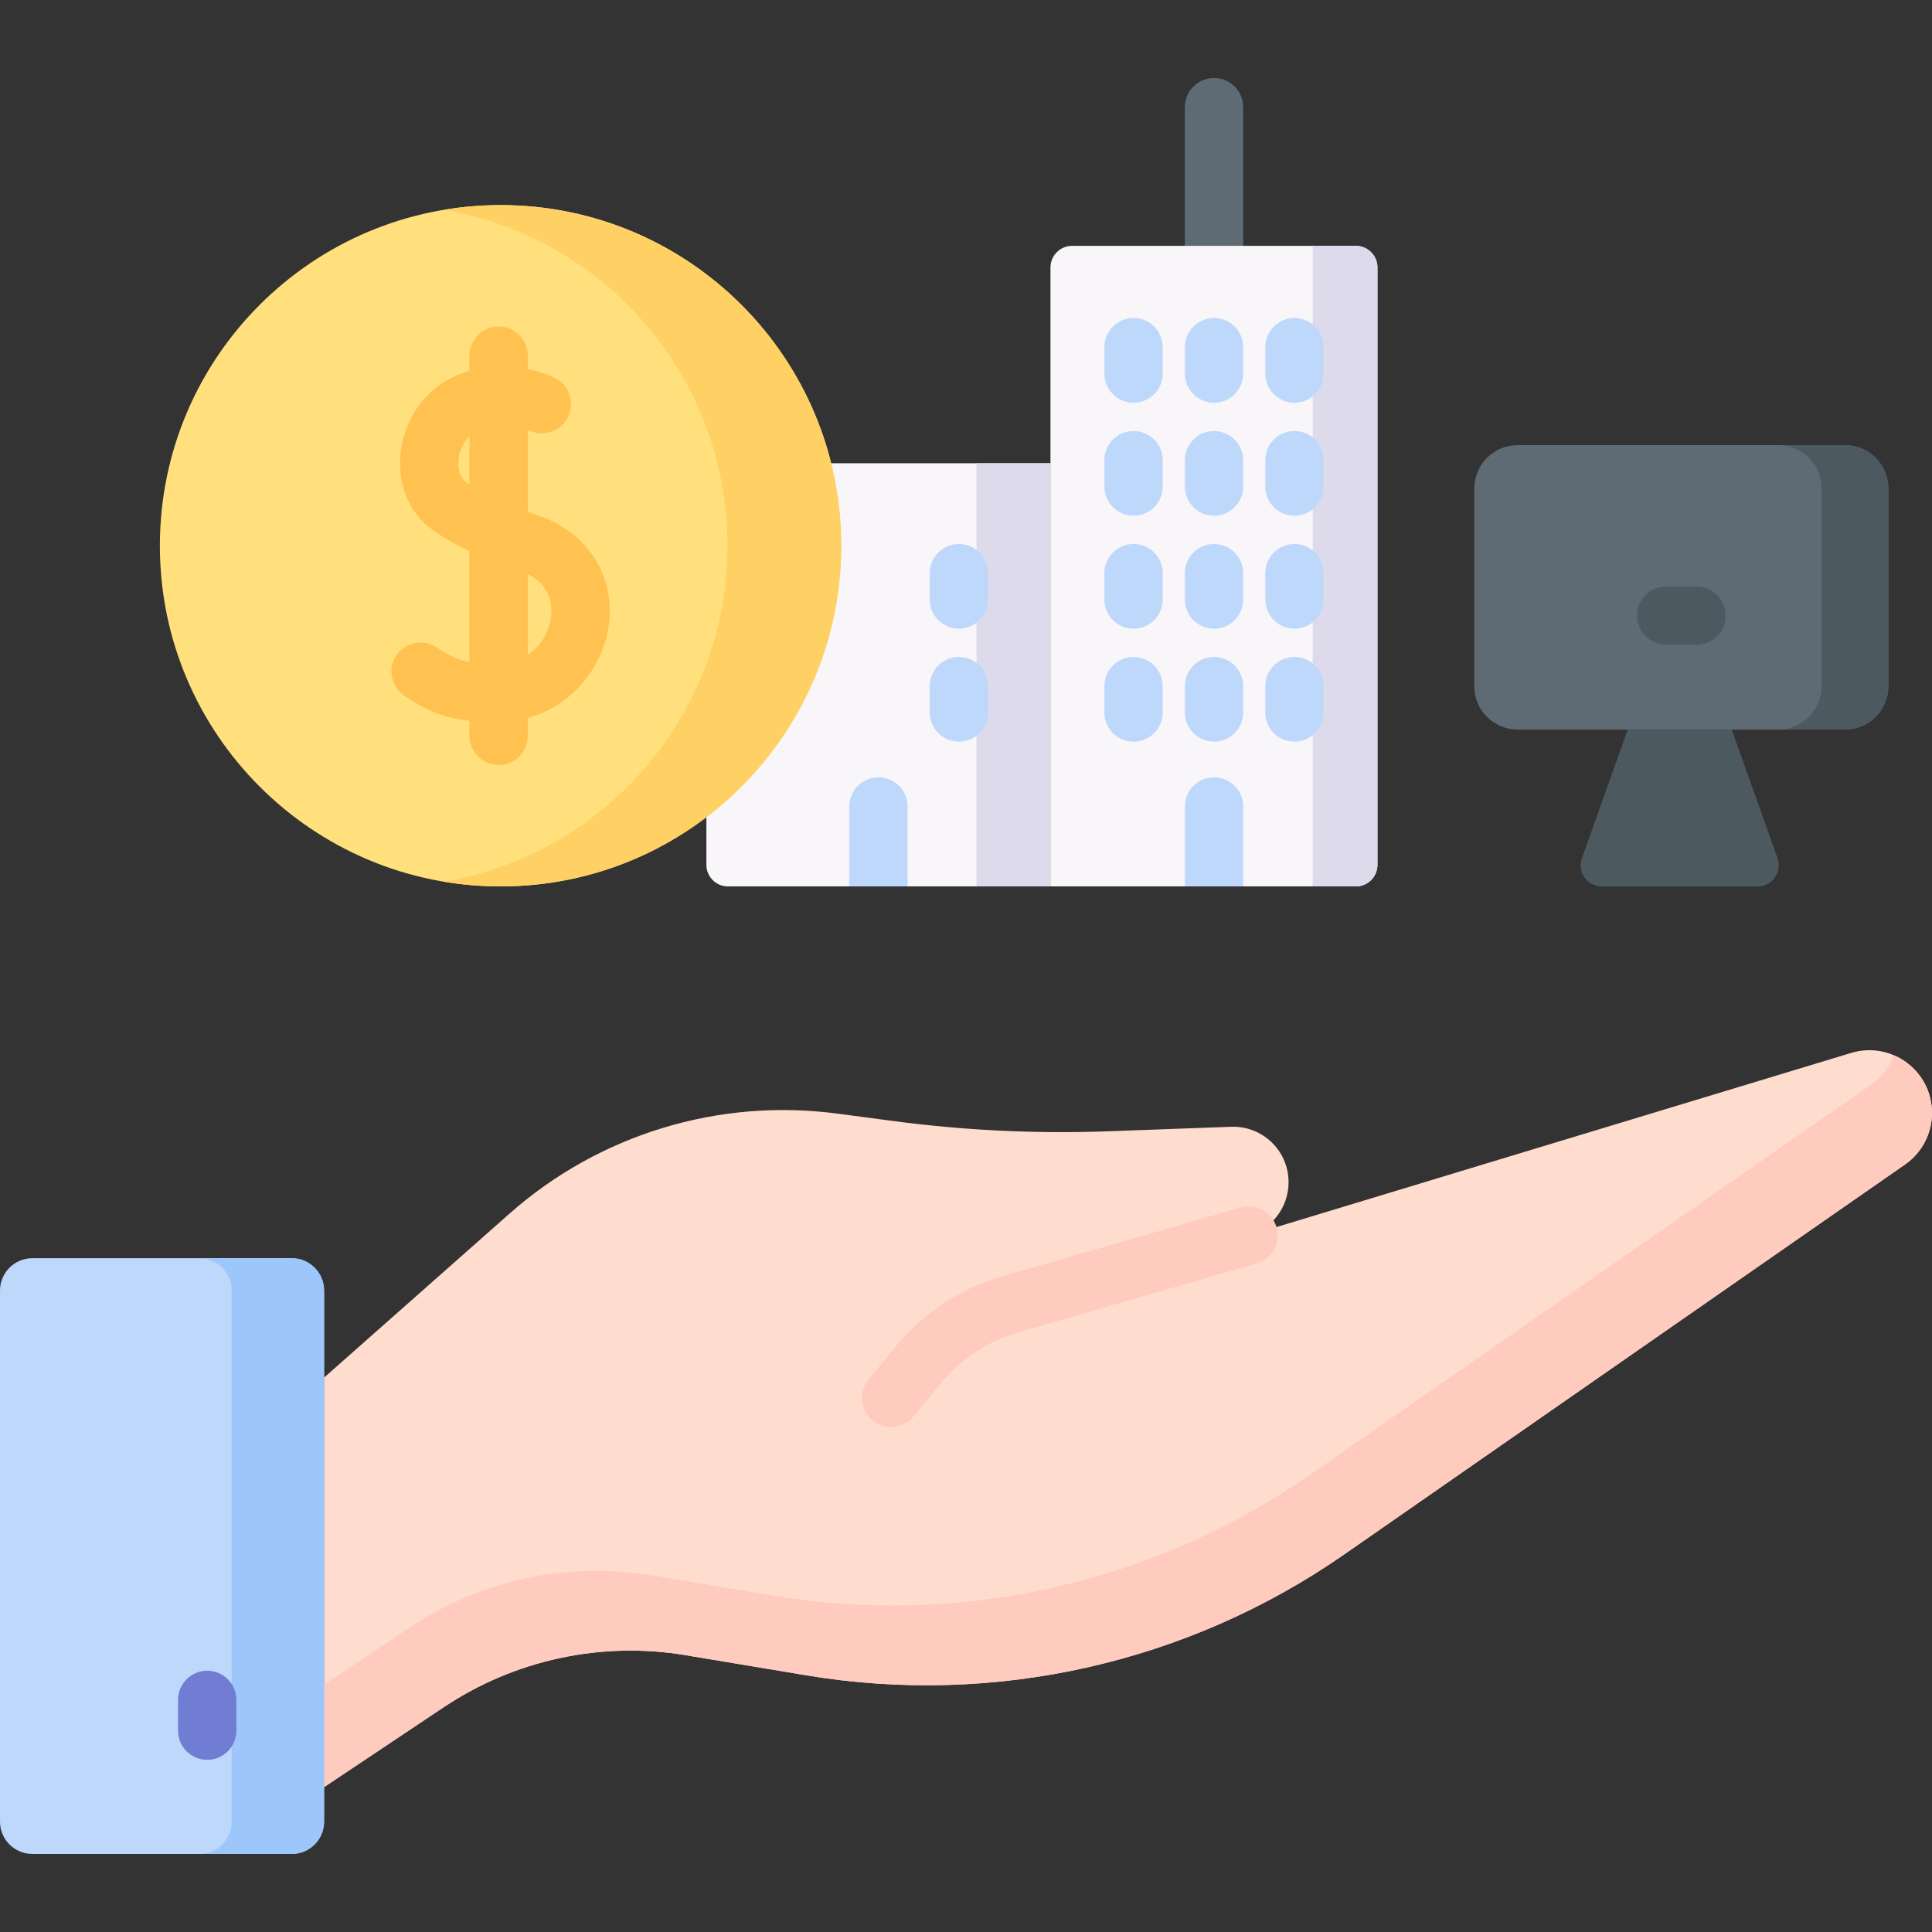
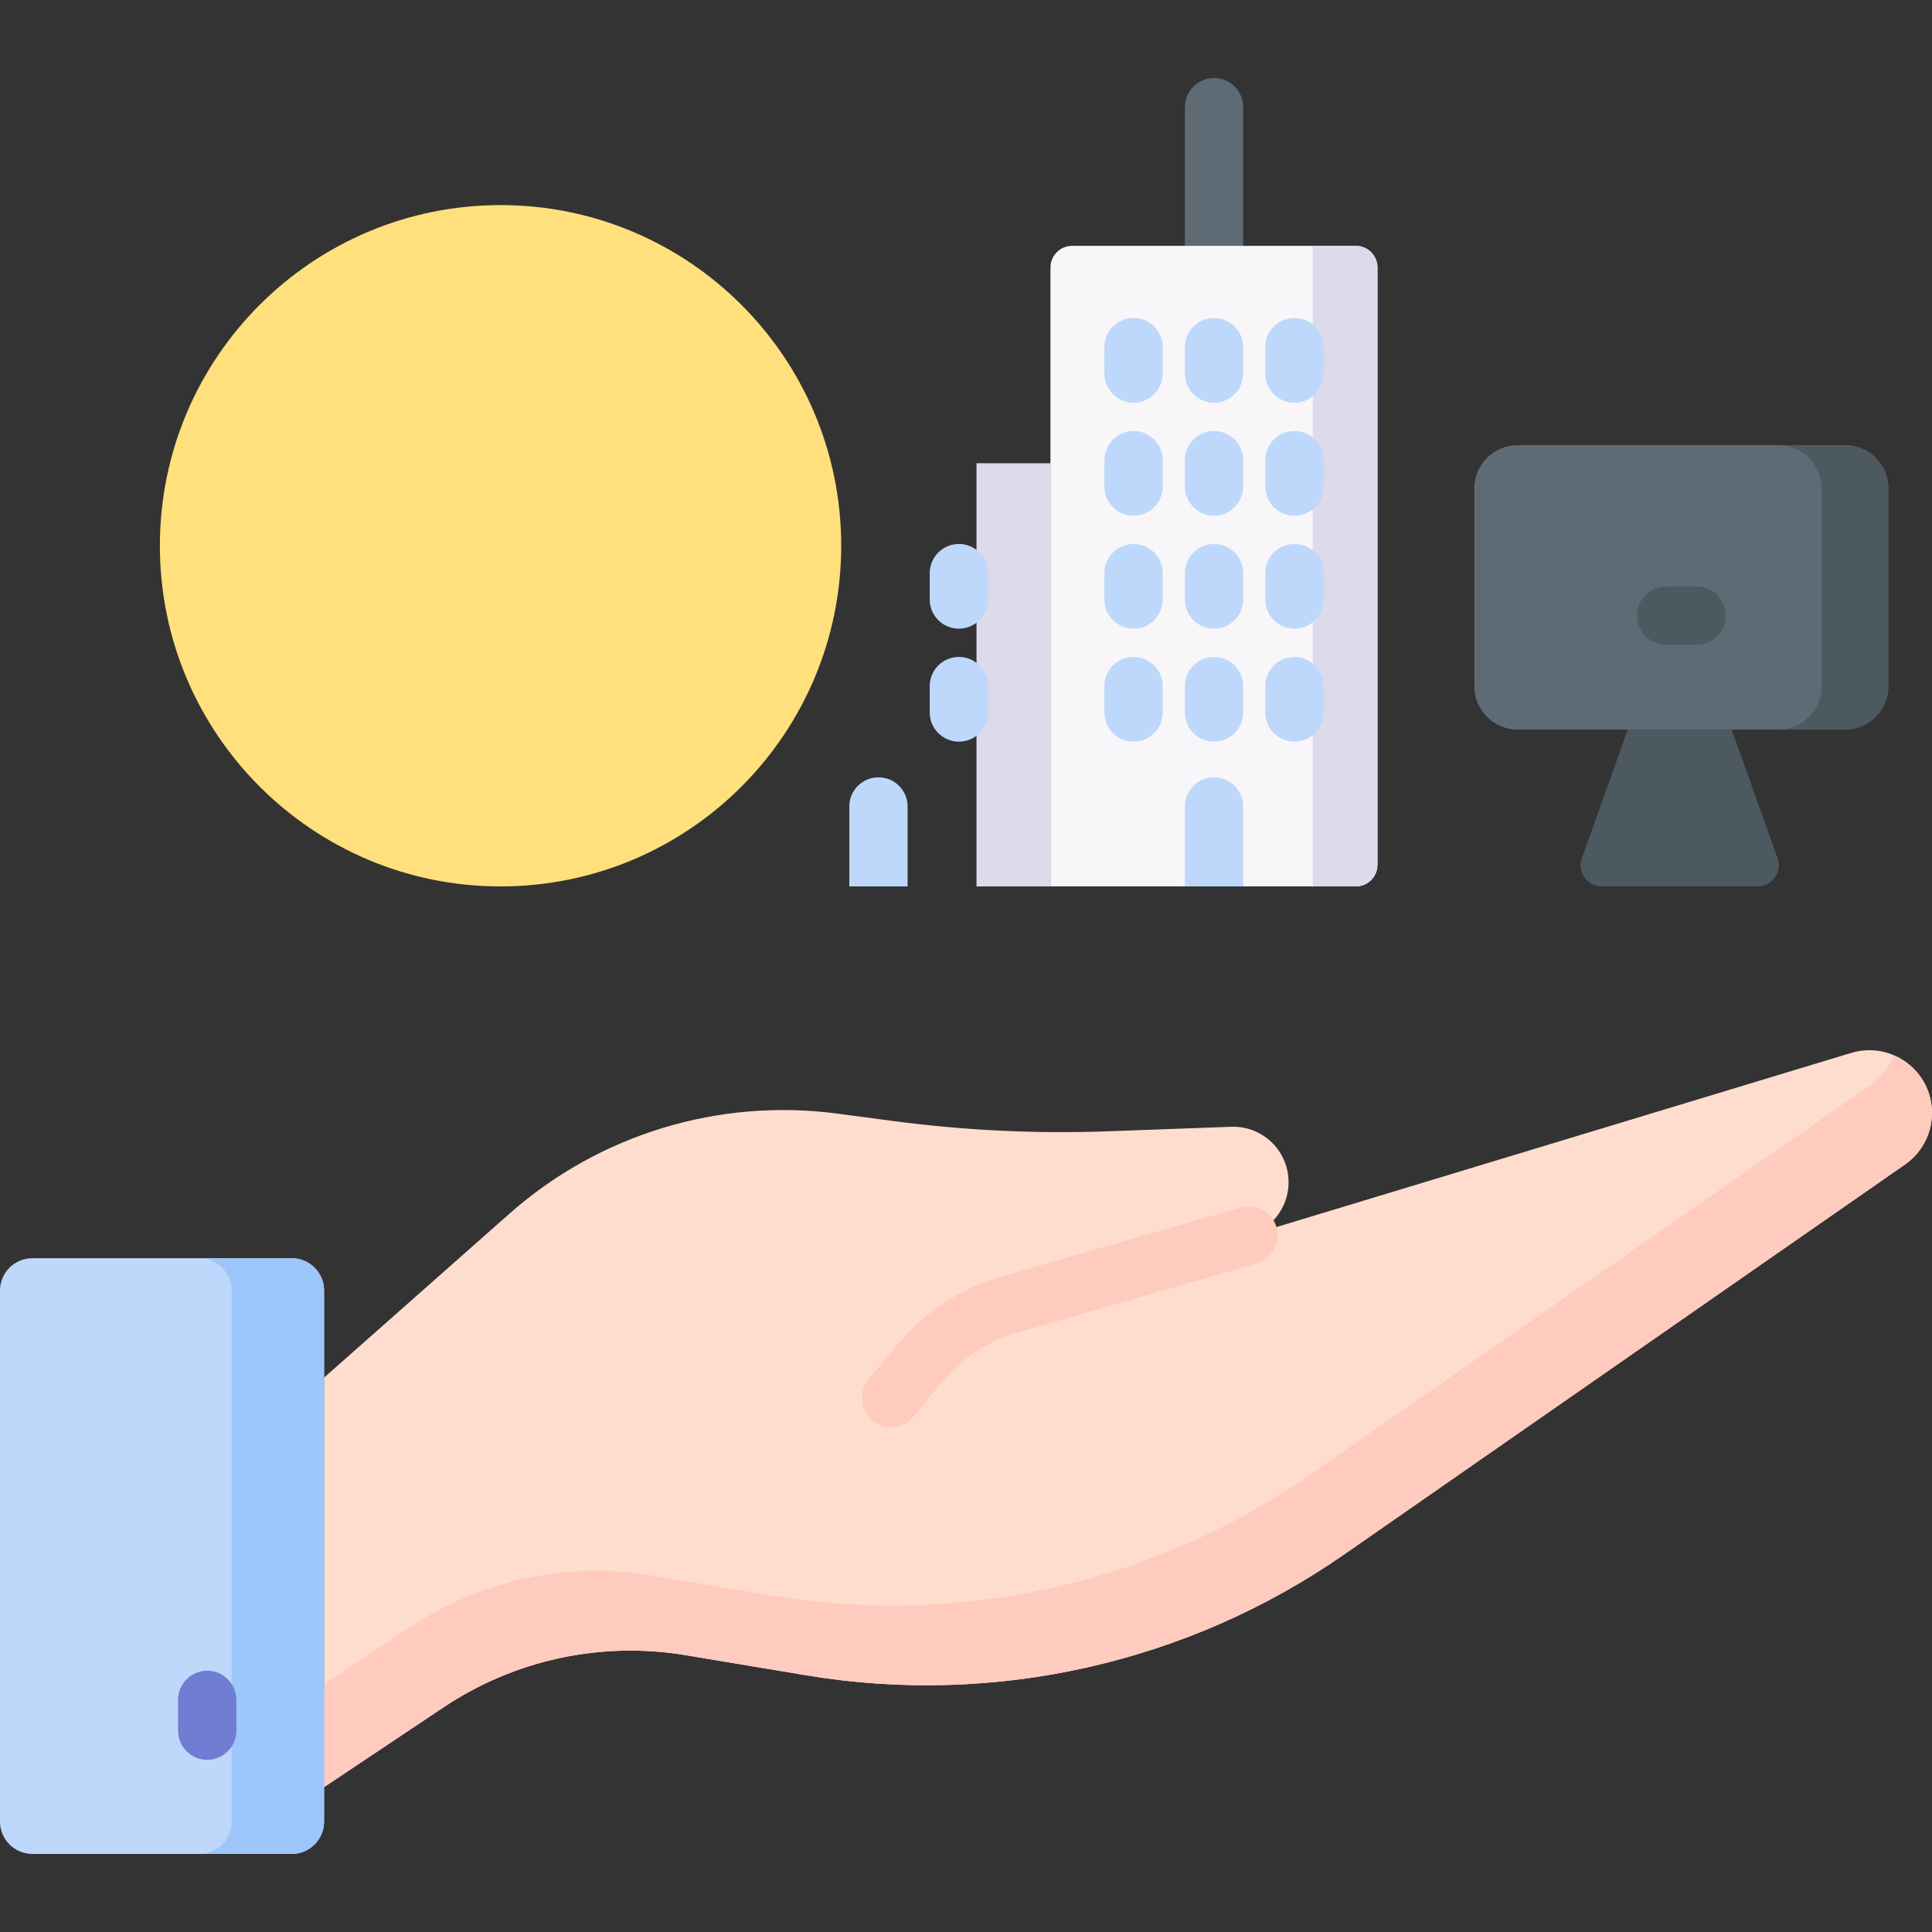
<svg xmlns="http://www.w3.org/2000/svg" width="32" height="32" viewBox="0 0 32 32" fill="none">
  <rect x="0" y="0" width="32" height="32" fill="#333333" stroke="none" />
  <path d="M20.108 5.99C19.841 5.99 19.625 5.774 19.625 5.507V1.775C19.625 1.509 19.841 1.292 20.108 1.292C20.375 1.292 20.591 1.509 20.591 1.775V5.507C20.591 5.774 20.375 5.99 20.108 5.99Z" fill="#5E6B75" />
-   <path d="M17.4 14.682H12.058C11.86 14.682 11.7 14.522 11.7 14.324V7.673H17.4V14.682Z" fill="#F9F6F9" />
  <path d="M16.174 7.673H17.4V14.682H16.174V7.673Z" fill="#DDDAEC" />
  <path d="M17.399 14.682H22.457C22.655 14.682 22.815 14.522 22.815 14.324V4.43C22.815 4.233 22.655 4.072 22.457 4.072H17.757C17.56 4.072 17.399 4.233 17.399 4.43V14.682Z" fill="#F9F6F9" />
  <path d="M21.743 4.072V14.682H22.457C22.655 14.682 22.815 14.521 22.815 14.324V4.43C22.815 4.232 22.655 4.072 22.457 4.072H21.743V4.072Z" fill="#DDDAEC" />
  <path d="M5.367 29.601L7.349 28.277C8.526 27.491 9.959 27.182 11.355 27.415L13.358 27.749C16.475 28.268 19.671 27.549 22.265 25.745L31.554 19.287C31.833 19.093 32 18.774 32 18.434C32 17.737 31.327 17.238 30.66 17.44L20.68 20.464C21.107 20.34 21.384 19.928 21.338 19.486C21.288 19.005 20.874 18.645 20.391 18.663L18.374 18.737C17.169 18.782 15.963 18.724 14.767 18.564L13.877 18.446C11.909 18.183 9.923 18.788 8.436 20.104L5.367 22.818V29.601H5.367Z" fill="#FFDDCE" />
  <path d="M31.369 17.479C31.295 17.673 31.165 17.843 30.99 17.965L21.701 24.424C19.107 26.227 15.911 26.946 12.794 26.427L10.791 26.093C9.395 25.86 7.962 26.169 6.785 26.955L5.367 27.902V29.601L7.349 28.277C8.526 27.491 9.959 27.182 11.355 27.415L13.358 27.749C16.475 28.268 19.671 27.549 22.265 25.746L31.554 19.287C31.833 19.093 32 18.774 32 18.434C32 17.995 31.733 17.635 31.369 17.479Z" fill="#FFCBBE" />
  <path d="M14.758 23.639C14.65 23.639 14.541 23.603 14.452 23.529C14.246 23.36 14.216 23.056 14.385 22.85L14.84 22.297C15.297 21.741 15.903 21.342 16.595 21.142L20.546 20C20.802 19.926 21.07 20.073 21.144 20.329C21.218 20.586 21.07 20.853 20.814 20.927L16.863 22.07C16.36 22.215 15.918 22.506 15.586 22.91L15.131 23.463C15.036 23.579 14.898 23.639 14.758 23.639Z" fill="#FFCBBE" />
  <path d="M4.832 30.707H0.536C0.24 30.707 0 30.467 0 30.171V21.376C0 21.08 0.24 20.84 0.536 20.84H4.832C5.128 20.84 5.368 21.08 5.368 21.376V30.171C5.368 30.467 5.128 30.707 4.832 30.707Z" fill="#BED8FB" />
  <path d="M4.832 20.84H3.301C3.597 20.84 3.837 21.08 3.837 21.376V30.171C3.837 30.467 3.597 30.707 3.301 30.707H4.832C5.128 30.707 5.368 30.467 5.368 30.171V21.376C5.368 21.08 5.128 20.84 4.832 20.84Z" fill="#9DC6FB" />
  <path d="M3.432 29.148C3.165 29.148 2.949 28.932 2.949 28.666V28.155C2.949 27.889 3.165 27.672 3.432 27.672C3.699 27.672 3.915 27.889 3.915 28.155V28.666C3.915 28.932 3.699 29.148 3.432 29.148Z" fill="#707DD3" />
  <path d="M8.291 14.682C11.407 14.682 13.933 12.155 13.933 9.039C13.933 5.923 11.407 3.397 8.291 3.397C5.175 3.397 2.648 5.923 2.648 9.039C2.648 12.155 5.175 14.682 8.291 14.682Z" fill="#FFE07D" />
-   <path d="M8.291 3.397C7.97 3.397 7.655 3.424 7.349 3.476C10.016 3.924 12.049 6.244 12.049 9.039C12.049 11.834 10.016 14.154 7.349 14.603C7.655 14.655 7.97 14.682 8.291 14.682C11.407 14.682 13.934 12.155 13.934 9.039C13.934 5.923 11.407 3.397 8.291 3.397Z" fill="#FFD064" />
-   <path d="M8.958 8.556C8.887 8.531 8.815 8.505 8.742 8.478V7.126C8.762 7.133 8.782 7.139 8.801 7.146C9.036 7.232 9.297 7.132 9.406 6.907L9.408 6.903C9.524 6.664 9.427 6.373 9.186 6.26C9.057 6.2 8.908 6.148 8.742 6.113V5.891C8.742 5.624 8.526 5.408 8.259 5.408C7.993 5.408 7.776 5.624 7.776 5.891V6.146C7.756 6.152 7.736 6.157 7.716 6.163C7.171 6.327 6.764 6.792 6.654 7.376C6.553 7.913 6.728 8.434 7.111 8.734C7.285 8.871 7.496 8.996 7.776 9.126V10.965C7.596 10.934 7.451 10.865 7.229 10.72C6.99 10.563 6.663 10.647 6.531 10.911C6.42 11.134 6.51 11.405 6.719 11.54C7.117 11.798 7.413 11.901 7.776 11.938V12.188C7.776 12.455 7.993 12.671 8.259 12.671C8.526 12.671 8.742 12.455 8.742 12.188V11.891C9.489 11.69 9.967 11.048 10.074 10.414C10.213 9.588 9.764 8.841 8.958 8.556ZM7.707 7.974C7.61 7.898 7.569 7.734 7.603 7.555C7.624 7.443 7.68 7.316 7.776 7.219V8.025C7.752 8.008 7.729 7.991 7.707 7.974ZM9.121 10.254C9.085 10.473 8.956 10.702 8.742 10.845V9.511C9.16 9.714 9.149 10.092 9.121 10.254Z" fill="#FFC250" />
  <path d="M18.775 12.284C18.508 12.284 18.292 12.068 18.292 11.802V11.364C18.292 11.097 18.508 10.881 18.775 10.881C19.042 10.881 19.258 11.097 19.258 11.364V11.802C19.258 12.068 19.042 12.284 18.775 12.284Z" fill="#BED8FB" />
  <path d="M20.108 12.284C19.841 12.284 19.625 12.068 19.625 11.802V11.364C19.625 11.097 19.841 10.881 20.108 10.881C20.375 10.881 20.591 11.097 20.591 11.364V11.802C20.591 12.068 20.375 12.284 20.108 12.284Z" fill="#BED8FB" />
  <path d="M21.44 12.284C21.173 12.284 20.957 12.068 20.957 11.802V11.364C20.957 11.097 21.173 10.881 21.44 10.881C21.707 10.881 21.923 11.097 21.923 11.364V11.802C21.923 12.068 21.707 12.284 21.44 12.284Z" fill="#BED8FB" />
  <path d="M18.775 10.413C18.508 10.413 18.292 10.197 18.292 9.93V9.493C18.292 9.226 18.508 9.01 18.775 9.01C19.042 9.01 19.258 9.226 19.258 9.493V9.93C19.258 10.197 19.042 10.413 18.775 10.413Z" fill="#BED8FB" />
  <path d="M20.108 10.413C19.841 10.413 19.625 10.197 19.625 9.93V9.493C19.625 9.226 19.841 9.01 20.108 9.01C20.375 9.01 20.591 9.226 20.591 9.493V9.93C20.591 10.197 20.375 10.413 20.108 10.413Z" fill="#BED8FB" />
  <path d="M21.44 10.413C21.173 10.413 20.957 10.197 20.957 9.93V9.493C20.957 9.226 21.173 9.01 21.44 9.01C21.707 9.01 21.923 9.226 21.923 9.493V9.93C21.923 10.197 21.707 10.413 21.44 10.413Z" fill="#BED8FB" />
  <path d="M18.775 8.542C18.508 8.542 18.292 8.326 18.292 8.059V7.622C18.292 7.355 18.508 7.139 18.775 7.139C19.042 7.139 19.258 7.355 19.258 7.622V8.059C19.258 8.326 19.042 8.542 18.775 8.542Z" fill="#BED8FB" />
  <path d="M20.108 8.542C19.841 8.542 19.625 8.326 19.625 8.059V7.622C19.625 7.355 19.841 7.139 20.108 7.139C20.375 7.139 20.591 7.355 20.591 7.622V8.059C20.591 8.326 20.375 8.542 20.108 8.542Z" fill="#BED8FB" />
  <path d="M21.44 8.542C21.173 8.542 20.957 8.326 20.957 8.059V7.622C20.957 7.355 21.173 7.139 21.44 7.139C21.707 7.139 21.923 7.355 21.923 7.622V8.059C21.923 8.326 21.707 8.542 21.44 8.542Z" fill="#BED8FB" />
  <path d="M18.775 6.671C18.508 6.671 18.292 6.454 18.292 6.188V5.75C18.292 5.483 18.508 5.267 18.775 5.267C19.042 5.267 19.258 5.483 19.258 5.75V6.188C19.258 6.454 19.042 6.671 18.775 6.671Z" fill="#BED8FB" />
  <path d="M20.108 6.671C19.841 6.671 19.625 6.454 19.625 6.188V5.75C19.625 5.483 19.841 5.267 20.108 5.267C20.375 5.267 20.591 5.483 20.591 5.75V6.188C20.591 6.454 20.375 6.671 20.108 6.671Z" fill="#BED8FB" />
  <path d="M21.44 6.671C21.173 6.671 20.957 6.454 20.957 6.188V5.75C20.957 5.483 21.173 5.267 21.44 5.267C21.707 5.267 21.923 5.483 21.923 5.75V6.188C21.923 6.454 21.707 6.671 21.44 6.671Z" fill="#BED8FB" />
  <path d="M15.882 12.284C15.616 12.284 15.399 12.068 15.399 11.802V11.364C15.399 11.097 15.616 10.881 15.882 10.881C16.149 10.881 16.365 11.097 16.365 11.364V11.802C16.365 12.068 16.149 12.284 15.882 12.284Z" fill="#BED8FB" />
  <path d="M15.882 10.413C15.616 10.413 15.399 10.197 15.399 9.93V9.493C15.399 9.226 15.616 9.01 15.882 9.01C16.149 9.01 16.365 9.226 16.365 9.493V9.93C16.365 10.197 16.149 10.413 15.882 10.413Z" fill="#BED8FB" />
  <path d="M20.108 12.875C19.841 12.875 19.625 13.091 19.625 13.358V14.682H20.591V13.358C20.591 13.091 20.375 12.875 20.108 12.875Z" fill="#BED8FB" />
  <path d="M14.55 12.875C14.284 12.875 14.067 13.091 14.067 13.358V14.682H15.033V13.358C15.033 13.091 14.817 12.875 14.55 12.875Z" fill="#BED8FB" />
  <path d="M30.559 12.084H25.137C24.74 12.084 24.419 11.763 24.419 11.366V8.091C24.419 7.694 24.74 7.373 25.137 7.373H30.559C30.956 7.373 31.277 7.694 31.277 8.091V11.366C31.277 11.763 30.956 12.084 30.559 12.084Z" fill="#5E6B75" />
  <path d="M30.559 7.373H29.453C29.85 7.373 30.171 7.694 30.171 8.091V11.366C30.171 11.763 29.85 12.084 29.453 12.084H30.559C30.956 12.084 31.277 11.763 31.277 11.366V8.091C31.277 7.694 30.956 7.373 30.559 7.373Z" fill="#4D5961" />
  <path d="M29.113 14.682H26.53C26.289 14.682 26.12 14.444 26.201 14.216L26.96 12.085H28.683L29.442 14.216C29.522 14.444 29.354 14.682 29.113 14.682Z" fill="#4D5961" />
  <path d="M28.099 10.679H27.598C27.331 10.679 27.115 10.463 27.115 10.196C27.115 9.93 27.331 9.713 27.598 9.713H28.099C28.366 9.713 28.582 9.93 28.582 10.196C28.582 10.463 28.366 10.679 28.099 10.679Z" fill="#4D5961" />
</svg>